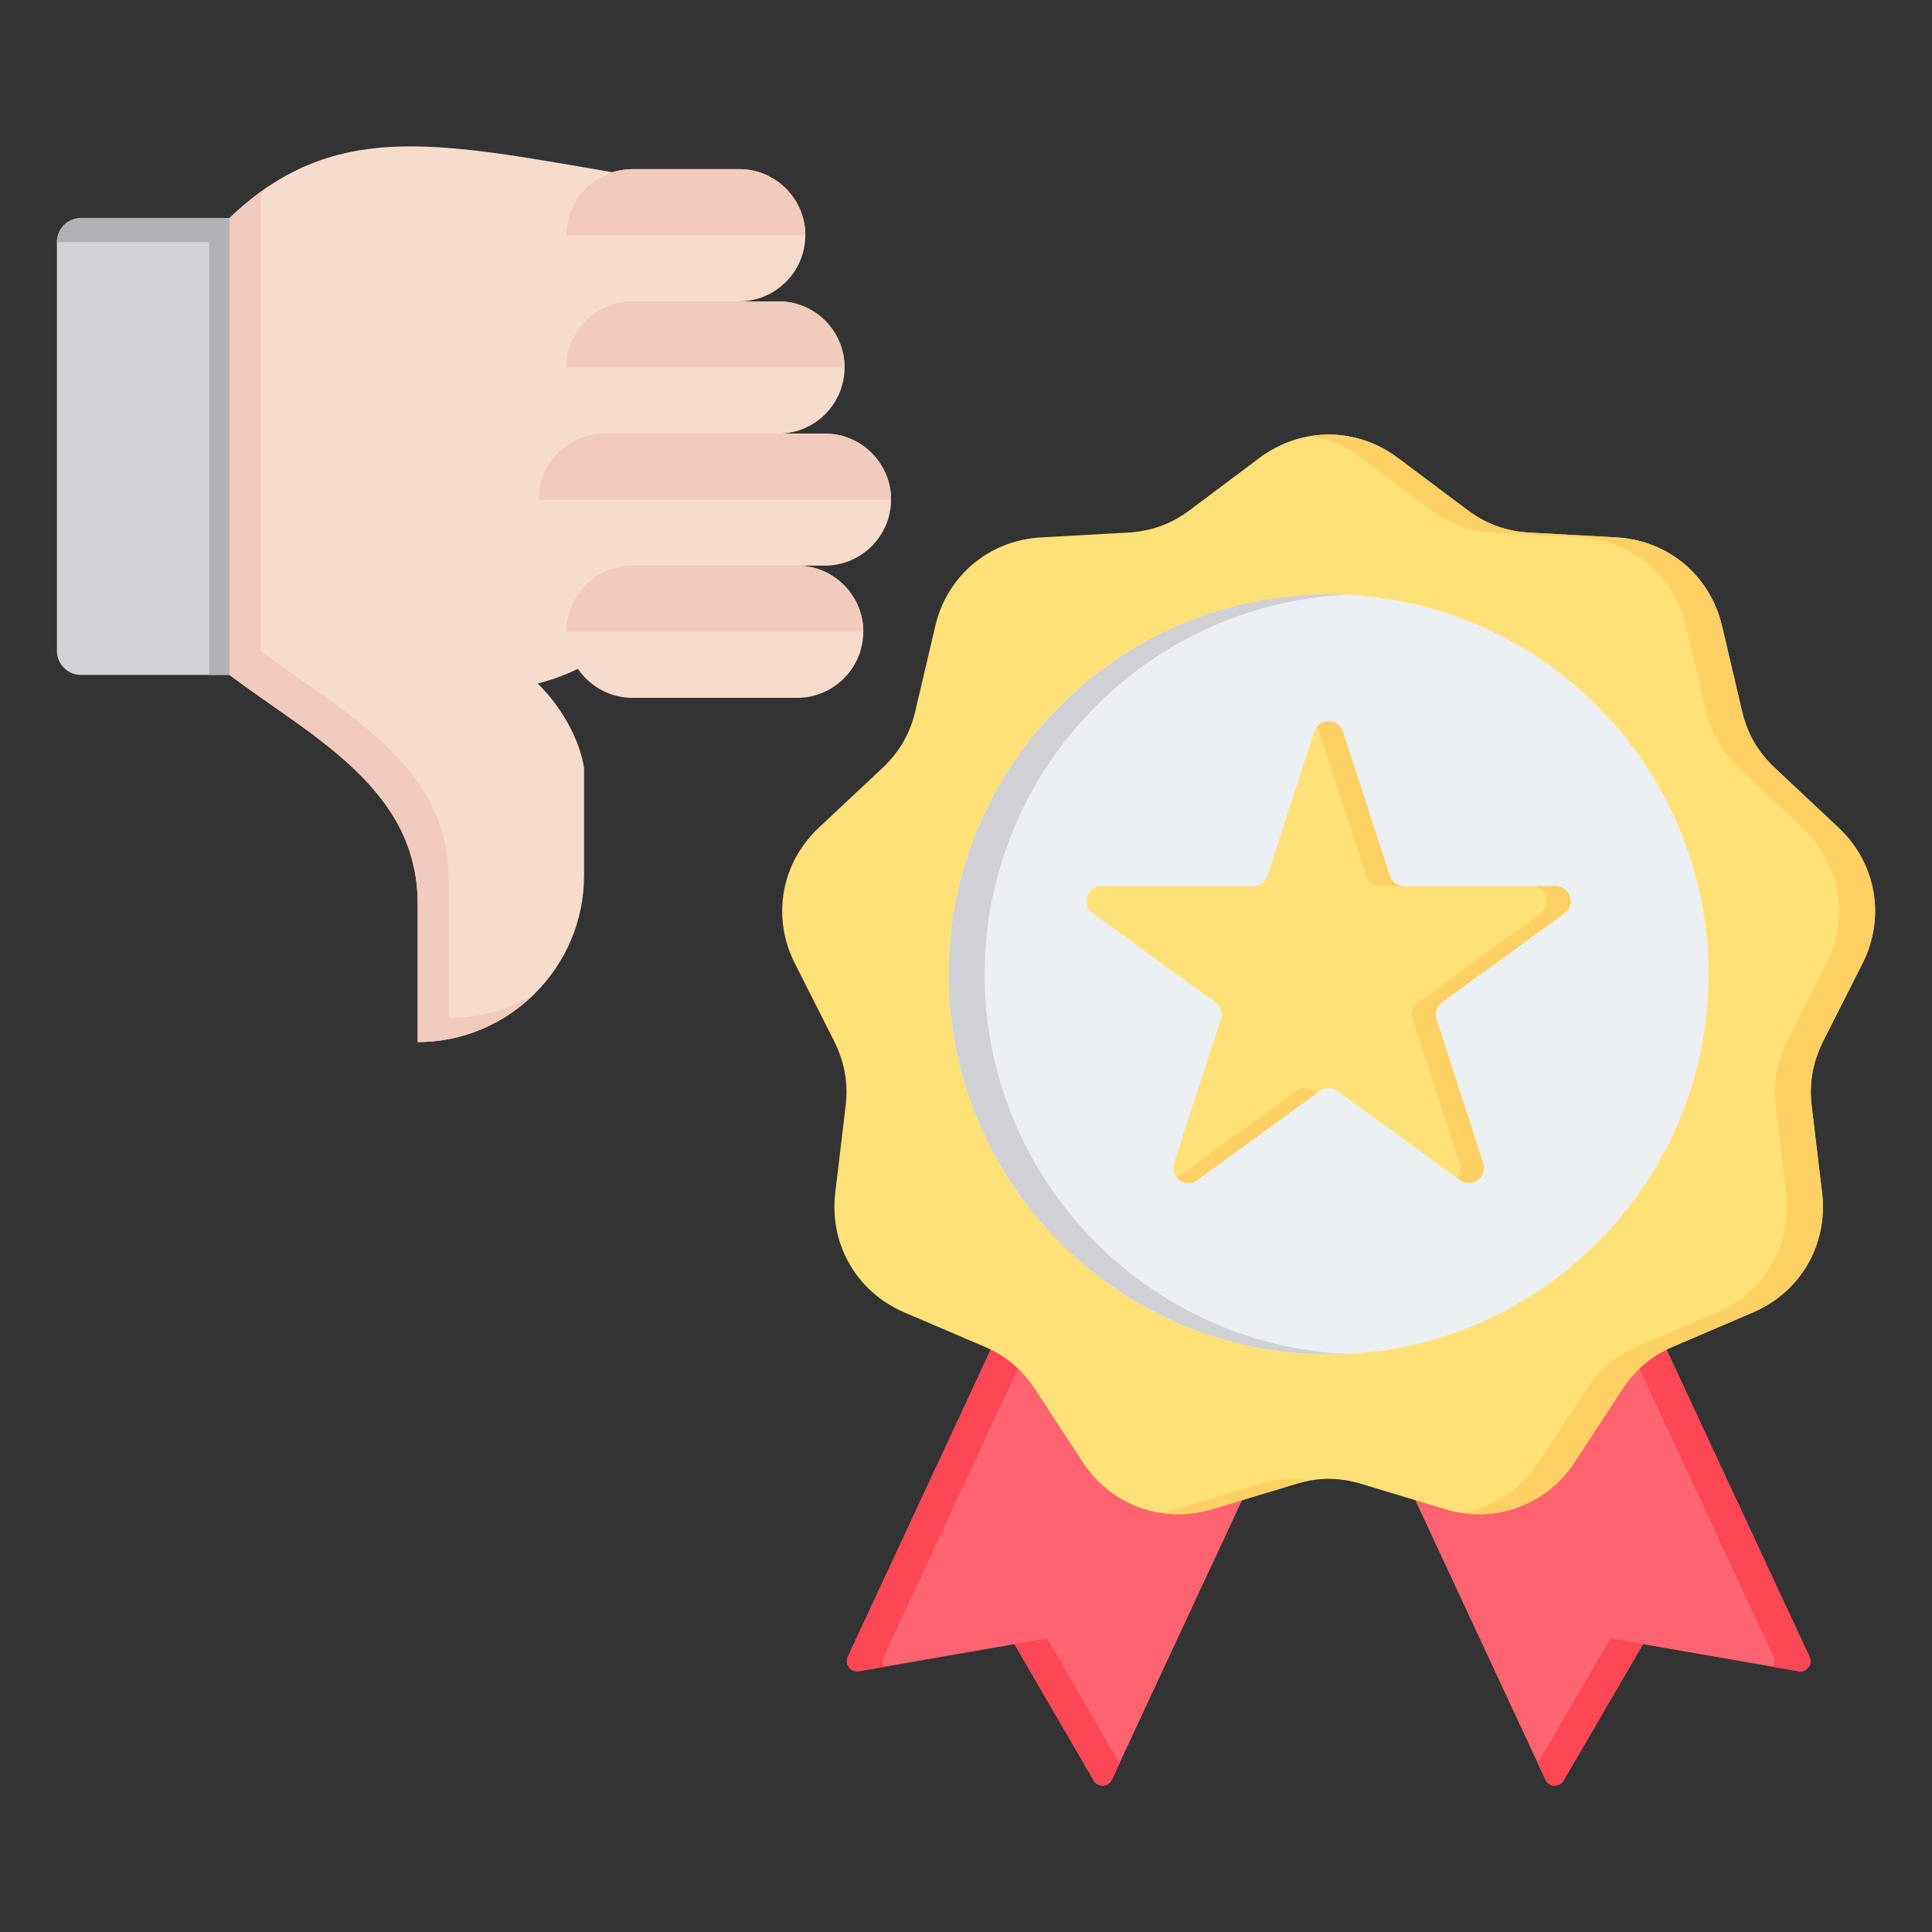
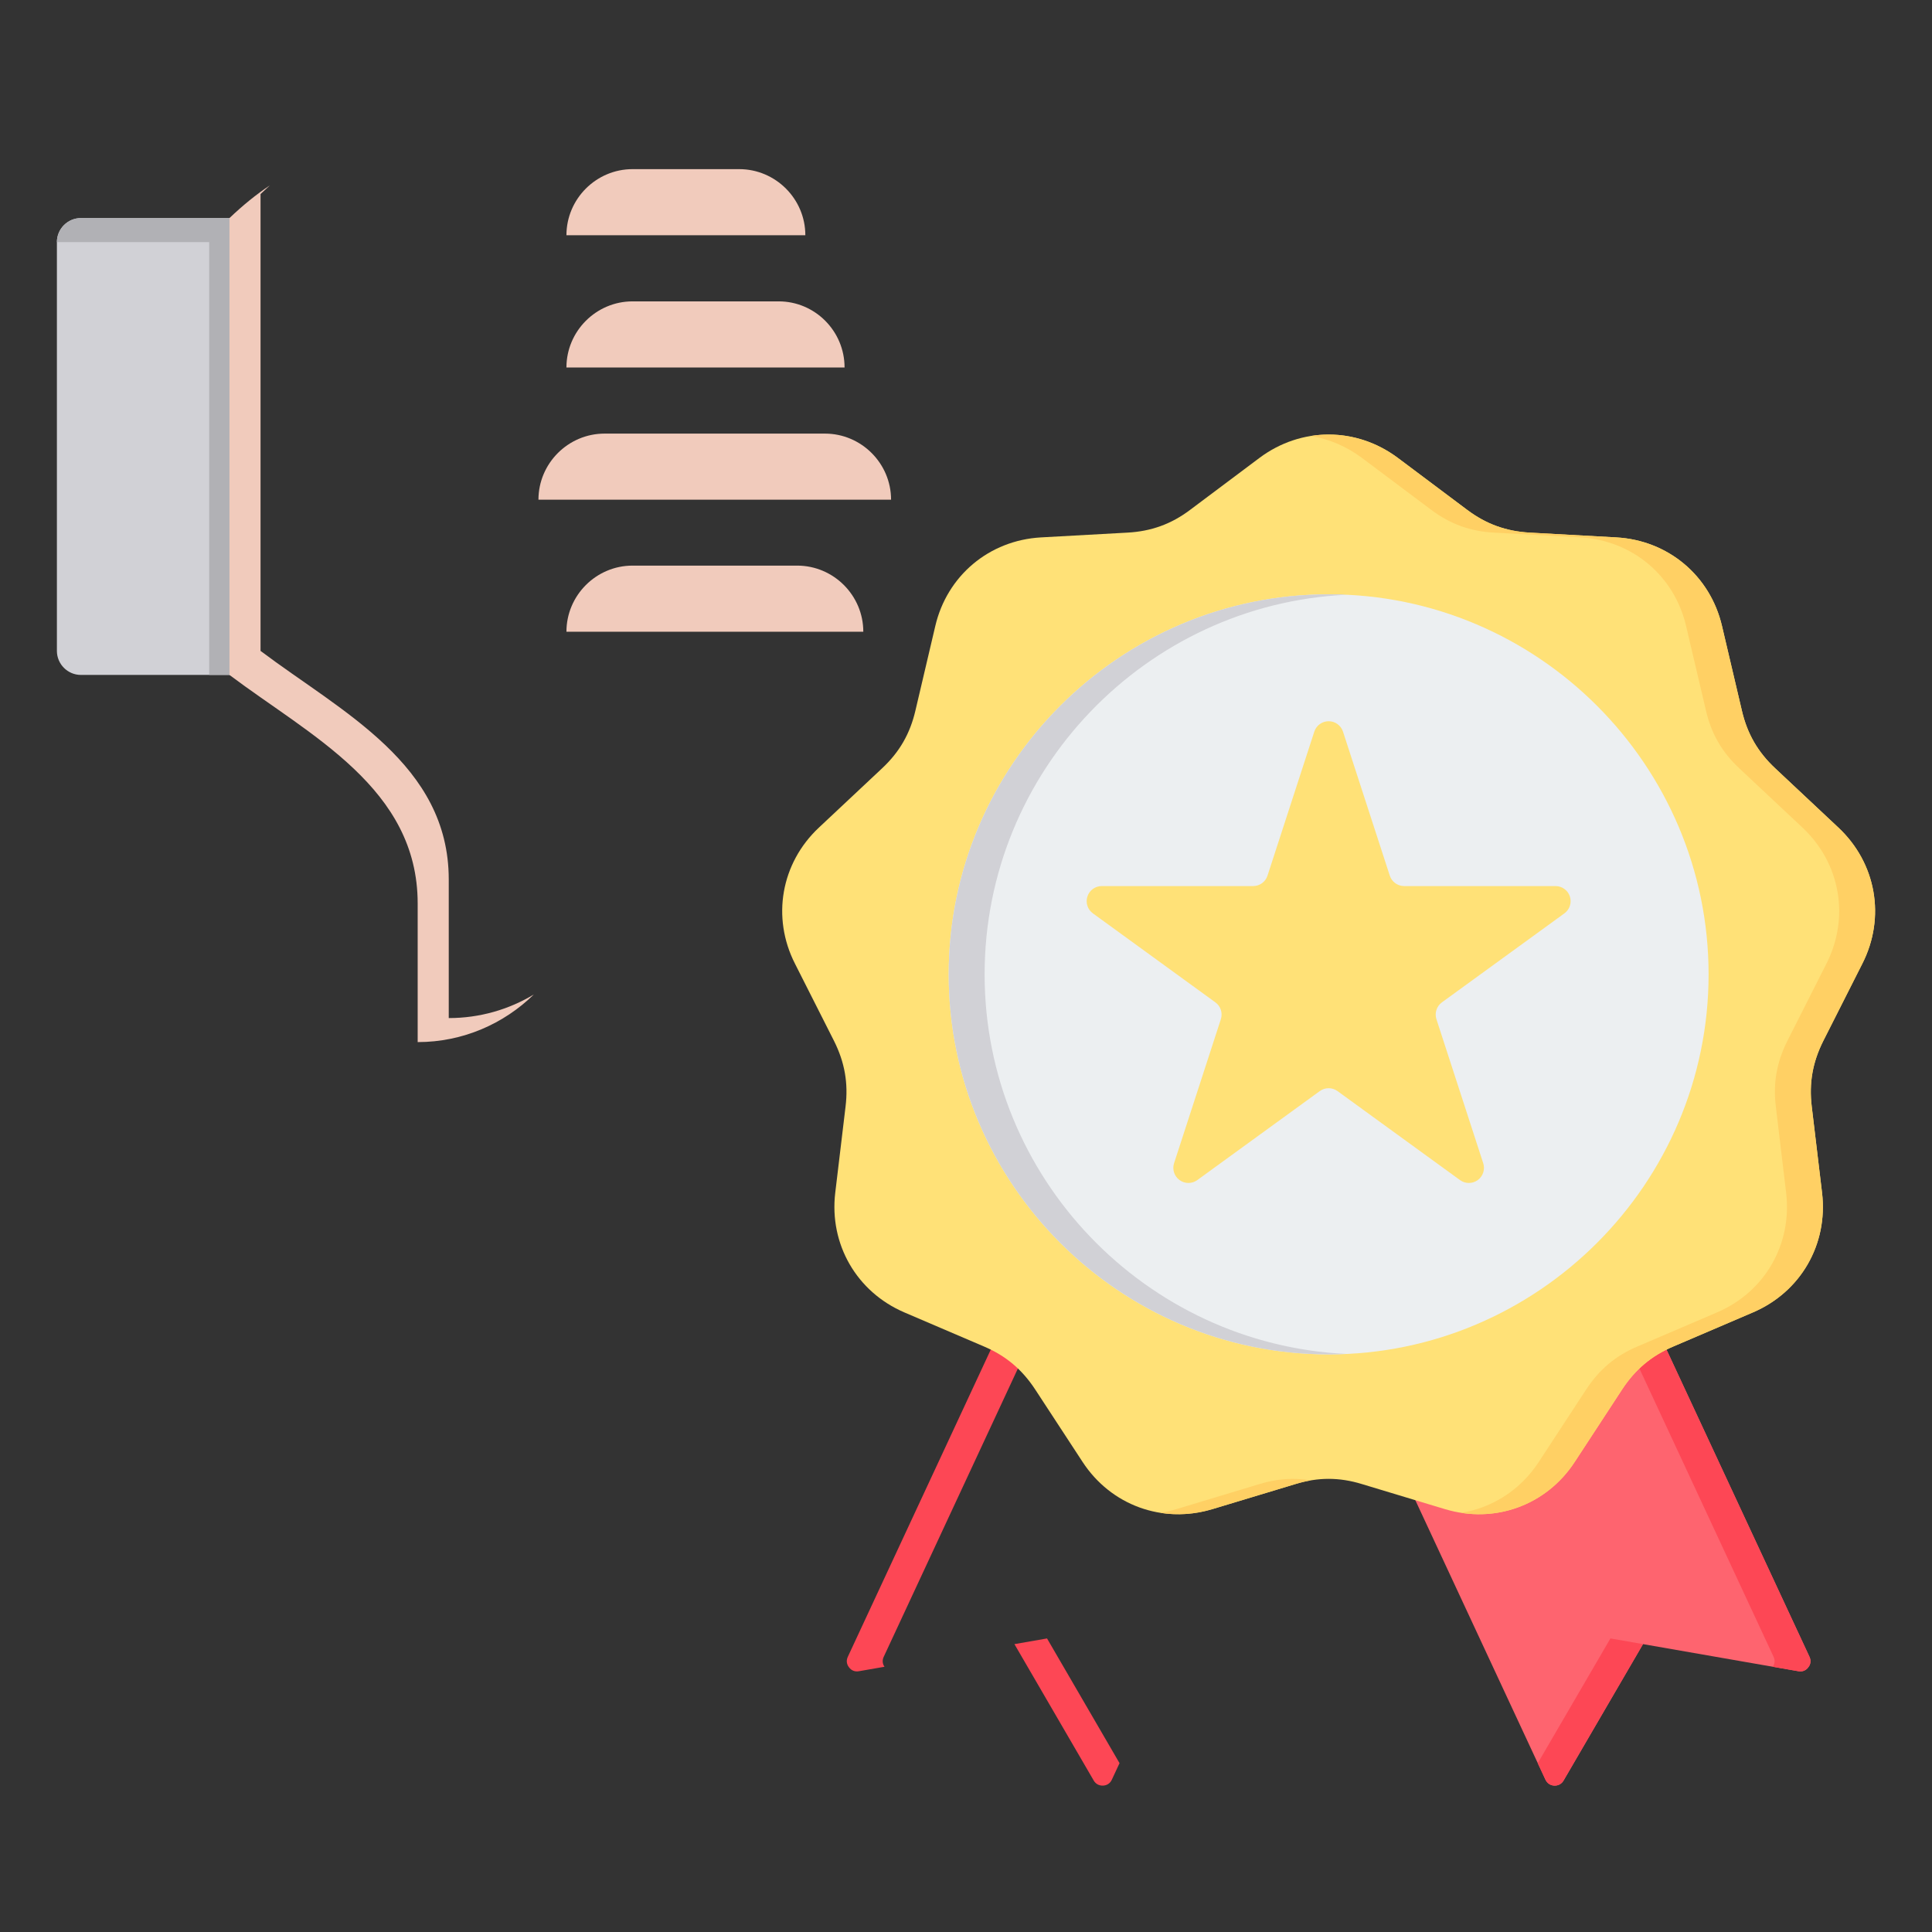
<svg xmlns="http://www.w3.org/2000/svg" clip-rule="evenodd" fill-rule="evenodd" stroke-linejoin="round" stroke-miterlimit="2" viewBox="0 0 510 510">
  <rect x="0" y="0" width="510" height="510" fill="#333333" stroke="none" />
  <g>
    <g>
      <path d="m423.116 320.157-71.334 28.969 56.179 120.662c.46.957 1.301 1.531 2.335 1.569 1.033.039 1.951-.459 2.449-1.339l20.971-36.011 41.025 7.156c1.033.192 1.99-.191 2.602-1.033.651-.804.765-1.837.306-2.794z" fill="#fe646f" />
      <path d="m405.935 465.435 19.176-32.929 8.605 1.501-20.971 36.011c-.498.88-1.416 1.378-2.449 1.339-1.034-.038-1.875-.612-2.335-1.569zm62.04-25.452c.551-.78.627-1.747.195-2.647l-53.027-113.942 7.973-3.237 54.533 117.179c.459.957.345 1.99-.306 2.794-.612.842-1.569 1.225-2.602 1.033z" fill="#fd4755" />
-       <path d="m278.344 320.157 71.334 28.969-56.179 120.662c-.421.957-1.301 1.531-2.335 1.569-1.033.039-1.951-.459-2.449-1.339l-20.933-36.011-41.063 7.156c-1.033.192-1.99-.191-2.602-1.033-.651-.804-.765-1.837-.306-2.794z" fill="#fe646f" />
-       <path d="m233.486 439.984-6.767 1.179c-1.033.192-1.99-.191-2.602-1.033-.651-.804-.765-1.837-.306-2.794l54.533-117.179 7.973 3.237-53.027 113.942c-.432.9-.356 1.868.196 2.648zm62.042 25.447-2.029 4.357c-.421.957-1.301 1.531-2.335 1.569-1.033.039-1.951-.459-2.449-1.339l-20.933-36.011 8.607-1.5z" fill="#fd4755" />
+       <path d="m233.486 439.984-6.767 1.179c-1.033.192-1.99-.191-2.602-1.033-.651-.804-.765-1.837-.306-2.794l54.533-117.179 7.973 3.237-53.027 113.942c-.432.9-.356 1.868.196 2.648m62.042 25.447-2.029 4.357c-.421.957-1.301 1.531-2.335 1.569-1.033.039-1.951-.459-2.449-1.339l-20.933-36.011 8.607-1.5z" fill="#fd4755" />
      <path d="m368.965 120.852 18.331 13.738c5.013 3.751 10.256 5.664 16.532 6.008l22.847 1.263c13.662.766 24.798 10.103 27.898 23.421l5.243 22.311c1.416 6.085 4.209 10.945 8.802 15.231l16.685 15.652c9.988 9.376 12.514 23.688 6.314 35.896l-10.332 20.436c-2.794 5.587-3.789 11.098-3.024 17.336l2.718 22.732c1.607 13.585-5.626 26.176-18.255 31.571l-21.009 8.994c-5.779 2.449-10.065 6.084-13.509 11.327l-12.514 19.135c-7.501 11.48-21.125 16.417-34.251 12.475l-21.928-6.62c-5.97-1.837-11.596-1.837-17.566 0l-21.928 6.62c-13.126 3.942-26.75-.995-34.251-12.475l-12.514-19.135c-3.444-5.243-7.73-8.878-13.509-11.327l-21.009-8.994c-12.591-5.395-19.862-17.986-18.255-31.571l2.718-22.732c.765-6.238-.23-11.749-3.024-17.336l-10.332-20.436c-6.2-12.208-3.674-26.52 6.314-35.896l16.685-15.652c4.593-4.286 7.386-9.146 8.802-15.231l5.243-22.311c3.1-13.318 14.236-22.655 27.898-23.421l22.847-1.263c6.276-.344 11.557-2.257 16.532-6.008l18.331-13.738c10.983-8.19 25.487-8.19 36.47 0z" fill="#ffe177" />
      <path d="m345.99 115.089c7.889-1.271 16.118.65 22.975 5.763l18.331 13.738c5.013 3.751 10.256 5.664 16.532 6.008l22.847 1.263c13.662.766 24.798 10.103 27.898 23.421l5.243 22.311c1.416 6.085 4.209 10.945 8.802 15.231l16.685 15.652c9.988 9.376 12.514 23.688 6.314 35.896l-10.332 20.436c-2.794 5.587-3.789 11.098-3.024 17.336l2.718 22.732c1.607 13.585-5.626 26.176-18.255 31.571l-21.009 8.994c-5.779 2.449-10.065 6.084-13.509 11.327l-12.514 19.135c-6.693 10.243-18.259 15.277-29.998 13.444 8.211-1.304 15.653-5.997 20.518-13.444l12.514-19.135c3.445-5.243 7.731-8.878 13.509-11.327l21.01-8.994c12.629-5.395 19.862-17.986 18.254-31.571l-2.717-22.732c-.765-6.238.23-11.749 3.024-17.336l10.332-20.436c6.2-12.208 3.674-26.52-6.314-35.896l-16.685-15.652c-4.593-4.286-7.386-9.146-8.802-15.231l-5.243-22.311c-3.1-13.318-14.236-22.655-27.898-23.421l-22.847-1.263c-6.276-.344-11.519-2.257-16.532-6.008l-18.331-13.738c-4.126-3.077-8.749-4.998-13.496-5.763zm0 275.698c-1.335.228-2.68.552-4.043.971l-21.928 6.62c-4.612 1.385-9.285 1.674-13.732.969 1.418-.222 2.838-.544 4.253-.969l21.928-6.62c4.607-1.418 9.009-1.741 13.522-.971z" fill="#ffd064" />
      <path d="m350.754 357.523c55.199 0 100.271-45.071 100.271-100.319 0-55.247-45.072-100.319-100.271-100.319-55.247 0-100.319 45.072-100.319 100.319 0 55.248 45.072 100.319 100.319 100.319z" fill="#eceff1" />
      <path d="m355.492 156.996c-53.062 2.491-95.578 46.55-95.578 100.208s42.516 97.718 95.578 100.208c-1.571.074-3.15.111-4.738.111-55.247 0-100.319-45.071-100.319-100.319 0-55.247 45.072-100.319 100.319-100.319 1.588 0 3.167.038 4.738.111z" fill="#d1d1d6" />
    </g>
    <g>
      <path d="m346.942 193.138c.533-1.641 2.062-2.752 3.788-2.752s3.255 1.111 3.788 2.752c4.016 12.359 10.085 31.037 12.35 38.009.533 1.641 2.063 2.753 3.788 2.753h39.966c1.726 0 3.255 1.111 3.788 2.752s-.051 3.439-1.447 4.453c-10.513 7.639-26.402 19.183-32.333 23.491-1.396 1.015-1.98 2.813-1.447 4.454 2.266 6.972 8.335 25.65 12.35 38.009.534 1.641-.05 3.439-1.446 4.454-1.397 1.014-3.287 1.014-4.683 0-10.513-7.639-26.402-19.183-32.333-23.492-1.396-1.014-3.286-1.014-4.682 0-5.931 4.309-21.82 15.853-32.333 23.492-1.396 1.014-3.287 1.014-4.683 0-1.396-1.015-1.98-2.813-1.447-4.454 4.016-12.359 10.085-31.037 12.35-38.009.534-1.641-.05-3.439-1.446-4.454-5.931-4.308-21.82-15.852-32.333-23.491-1.396-1.014-1.981-2.812-1.447-4.453.533-1.641 2.062-2.752 3.788-2.752h39.965c1.726 0 3.255-1.112 3.789-2.753 2.265-6.972 8.334-25.65 12.35-38.009z" fill="#ffe177" />
-       <path d="m347.614 191.887c.741-.93 1.878-1.501 3.116-1.501 1.726 0 3.255 1.111 3.788 2.752l12.35 38.009c.533 1.641 2.063 2.753 3.788 2.753h-6.231c-1.725 0-3.255-1.112-3.788-2.753l-12.35-38.009c-.151-.464-.381-.885-.673-1.251zm56.777 42.013h6.231c1.726 0 3.255 1.111 3.788 2.752s-.051 3.439-1.447 4.453l-32.333 23.491c-1.396 1.015-1.98 2.813-1.447 4.454l12.35 38.009c.534 1.641-.05 3.439-1.446 4.454-1.397 1.014-3.287 1.014-4.683 0l-.866-.63c.89-1.037 1.2-2.483.764-3.824l-12.35-38.009c-.533-1.641.051-3.439 1.447-4.454l32.333-23.491c1.396-1.014 1.98-2.812 1.447-4.453s-2.063-2.752-3.788-2.752zm-56.777 54.684-31.558 22.929c-1.396 1.014-3.287 1.014-4.683 0-.255-.186-.483-.398-.682-.63l31.466-22.862c1.397-1.014 3.287-1.014 4.683 0z" fill="#ffd064" />
    </g>
    <g>
      <path d="m61.503 178.164c.059-80.517.059-120.717 0-120.601h-40.142c-3.49 0-6.341 2.851-6.341 6.342v107.918c0 3.491 2.851 6.341 6.341 6.341z" fill="#d1d1d6" />
      <path d="m15.02 63.905c0-3.491 2.851-6.342 6.341-6.342h40.201v120.601h-6.342v-114.259z" fill="#b1b1b5" />
-       <path d="m161.626 45.462c-46.716-8.028-73.885-13.904-101.053 12.101v120.601c21.409 16.115 49.683 29.903 49.683 60.33v36.593c24.143 0 43.923-19.78 43.923-43.924v-28.39c-.872-6.05-4.712-14.893-12.217-22.34 68.009-17.511 39.095-135.785 19.664-134.971z" fill="#f6dccd" />
      <path d="m71.219 48.953c-3.607 2.385-7.098 5.236-10.646 8.61v120.601c21.409 16.115 49.683 29.903 49.683 60.33v36.593c11.926 0 22.747-4.829 30.659-12.566-6.574 3.956-14.253 6.225-22.456 6.225v-36.594c0-30.426-28.274-44.214-49.683-60.329v-120.601c.814-.756 1.629-1.513 2.443-2.269z" fill="#f1cbbc" />
-       <path d="m166.978 44.648h28.158c9.599 0 17.453 7.854 17.453 17.453s-7.854 17.453-17.453 17.453h10.414c9.599 0 17.395 7.854 17.395 17.453s-7.796 17.453-17.395 17.453h12.217c9.599 0 17.453 7.854 17.453 17.453 0 9.541-7.854 17.395-17.453 17.395h-7.33c9.599 0 17.453 7.854 17.453 17.453 0 9.6-7.854 17.454-17.453 17.454h-43.459c-9.599 0-17.453-7.854-17.453-17.454 0-9.599 7.854-17.453 17.453-17.453h-7.388c-9.599 0-17.453-7.795-17.453-17.395 0-9.599 7.854-17.453 17.453-17.453h7.388c-9.599 0-17.453-7.854-17.453-17.453s7.854-17.453 17.453-17.453c-9.599 0-17.453-7.854-17.453-17.453s7.854-17.453 17.453-17.453z" fill="#f6dccd" />
      <g fill="#f1cbbc">
        <path d="m166.978 44.648h28.158c9.599 0 17.453 7.854 17.453 17.453h-63.064c0-9.599 7.854-17.453 17.453-17.453z" />
        <path d="m166.978 79.554h38.572c9.599 0 17.395 7.854 17.395 17.453h-73.42c0-9.599 7.854-17.453 17.453-17.453z" />
        <path d="m159.59 114.46h58.177c9.599 0 17.453 7.854 17.453 17.453h-93.083c0-9.599 7.854-17.453 17.453-17.453z" />
        <path d="m210.437 149.308c9.599 0 17.453 7.854 17.453 17.453h-78.365c0-9.599 7.854-17.453 17.453-17.453z" />
      </g>
    </g>
  </g>
</svg>